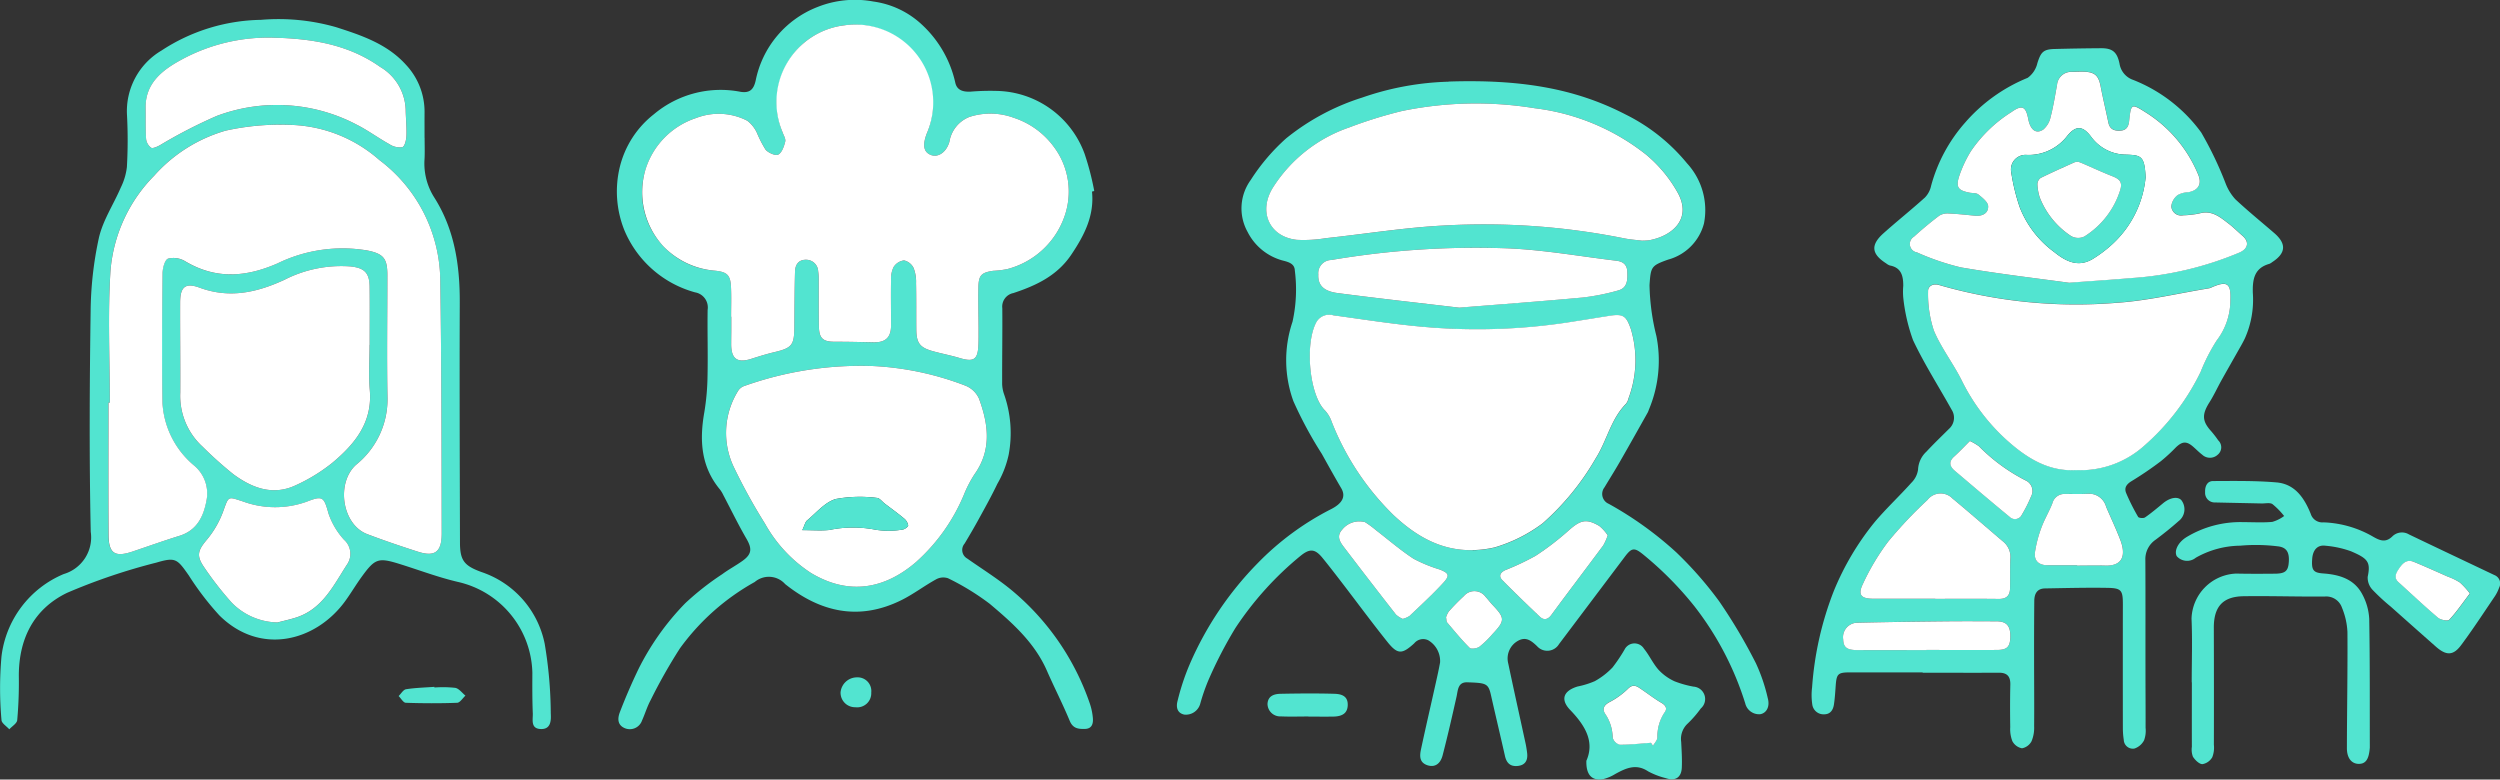
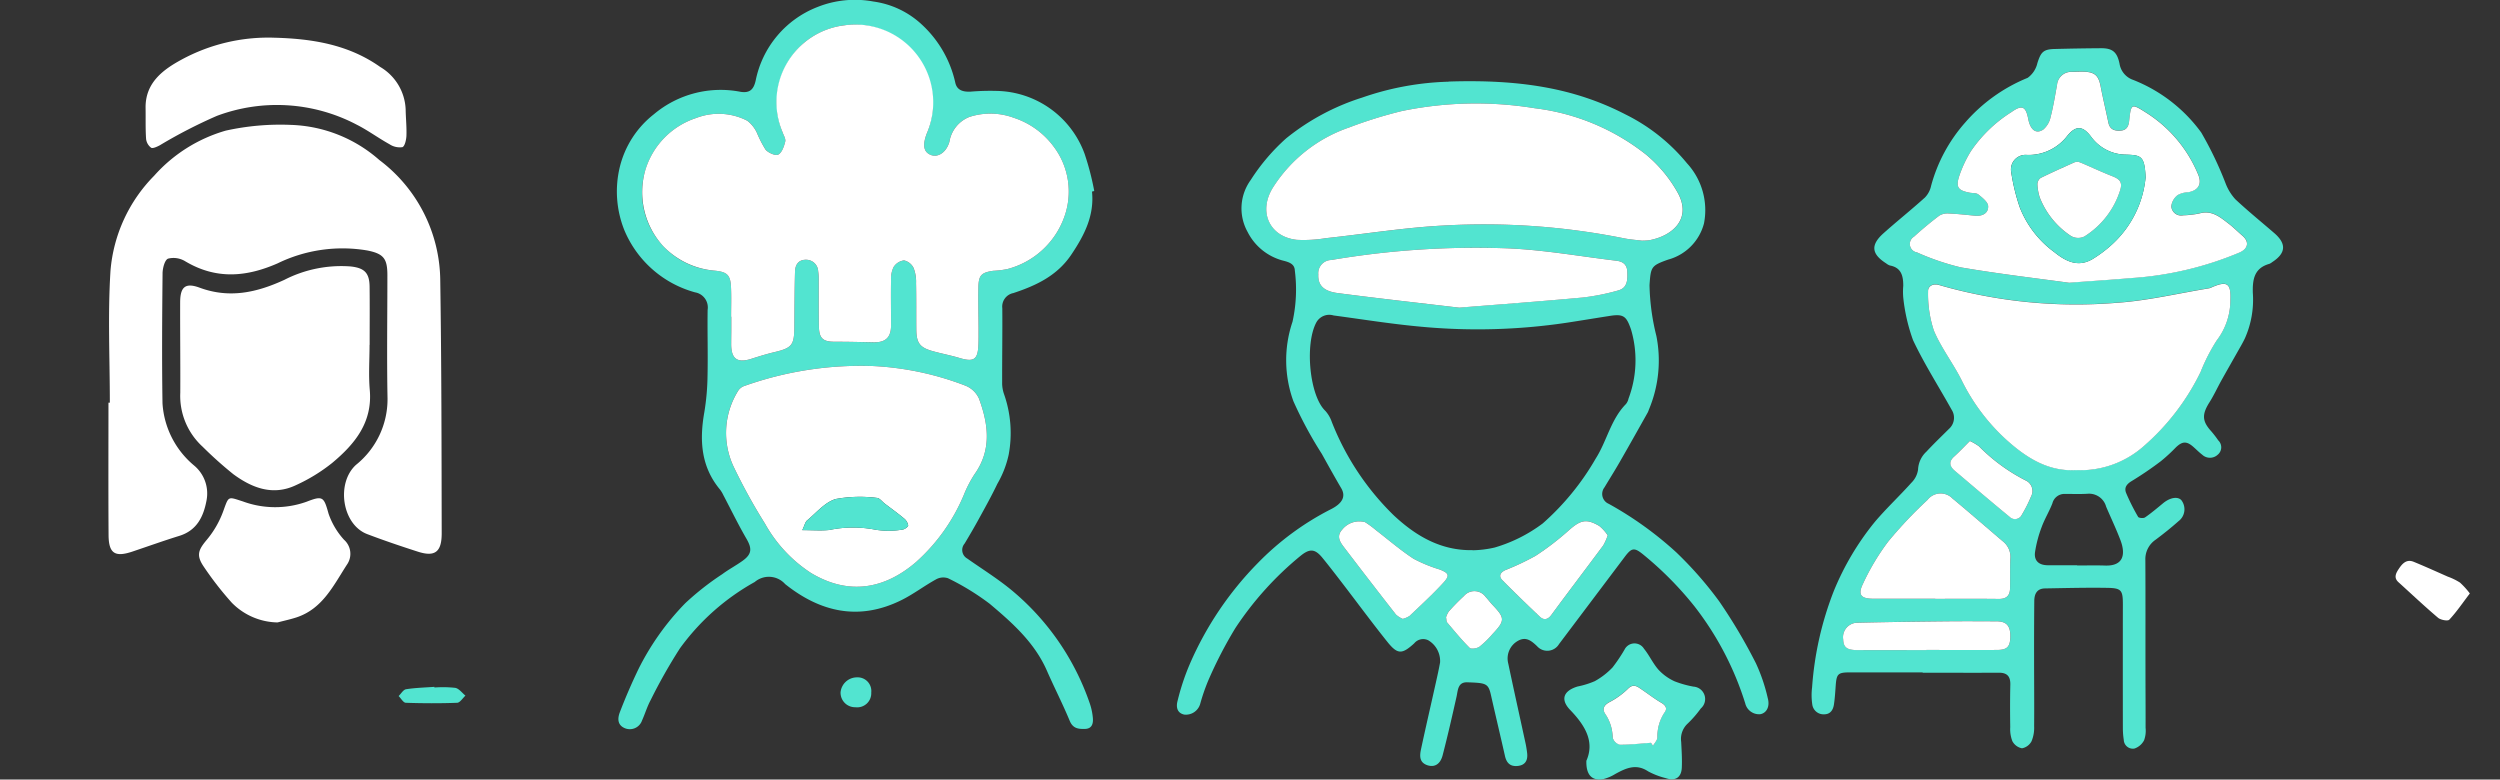
<svg xmlns="http://www.w3.org/2000/svg" id="グループ_12698" data-name="グループ 12698" width="249.05" height="77.66" viewBox="0 0 249.05 77.66">
  <rect x="0" y="0" width="249.05" height="77.66" fill="#333333" stroke="none" />
  <defs>
    <clipPath id="clip-path">
      <rect id="長方形_6464" data-name="長方形 6464" width="249.05" height="77.66" fill="none" />
    </clipPath>
  </defs>
  <g id="グループ_12697" data-name="グループ 12697" clip-path="url(#clip-path)">
    <path id="パス_11547" data-name="パス 11547" d="M149.486,8.483c7.039-.231,12.525.632,17.634,3.278a18.555,18.555,0,0,1,6.123,4.869,6.889,6.889,0,0,1,1.687,5.985,5.061,5.061,0,0,1-3.578,3.606c-1.689.6-1.724.717-1.848,2.543a22.483,22.483,0,0,0,.682,5.053,12.59,12.59,0,0,1-.7,7.239c-.058.13-.094.272-.164.4-.92,1.636-1.836,3.274-2.771,4.9-.494.862-1.024,1.7-1.536,2.555a1.067,1.067,0,0,0,.432,1.64,35.139,35.139,0,0,1,6.719,4.827,37.142,37.142,0,0,1,4.281,4.885,53.4,53.4,0,0,1,3.659,6.175,17.274,17.274,0,0,1,1.18,3.479c.231.839-.128,1.472-.74,1.588a1.419,1.419,0,0,1-1.509-1.086,30.509,30.509,0,0,0-5.051-9.655,33.882,33.882,0,0,0-5.105-5.161c-.908-.743-1.163-.68-1.858.244q-3.267,4.338-6.535,8.675a1.361,1.361,0,0,1-2.193.2c-.543-.512-1.08-.974-1.879-.536a2.008,2.008,0,0,0-.984,2.272c.546,2.6,1.125,5.189,1.686,7.784a10.289,10.289,0,0,1,.2,1.183c.067.7-.211,1.171-.967,1.239-.732.066-1.094-.311-1.248-1-.456-2.031-.944-4.056-1.4-6.086-.263-1.16-.513-1.182-2.334-1.249-.969-.036-.942.776-1.093,1.448-.435,1.946-.879,3.892-1.381,5.822-.231.889-.8,1.217-1.491,1-.859-.273-.8-.965-.658-1.624.473-2.206.982-4.4,1.472-6.605.149-.669.3-1.338.421-2.012a2.4,2.4,0,0,0-1.178-2.217,1.154,1.154,0,0,0-1.4.307c-1.224,1.117-1.663,1.121-2.7-.183-1.514-1.893-2.954-3.847-4.429-5.77-.661-.861-1.323-1.722-2.008-2.563-.768-.941-1.295-.936-2.229-.166a32.231,32.231,0,0,0-6.457,7.173,42.645,42.645,0,0,0-2.638,5.085,19.158,19.158,0,0,0-.868,2.492,1.49,1.49,0,0,1-1.572,1.03c-.764-.159-.818-.82-.674-1.355a23.226,23.226,0,0,1,1.235-3.716,33.037,33.037,0,0,1,6.76-10.025,27.748,27.748,0,0,1,7.194-5.318c1.257-.611,1.6-1.324,1.112-2.148-.661-1.126-1.295-2.27-1.929-3.412a40.033,40.033,0,0,1-2.833-5.253,11.971,11.971,0,0,1-.085-7.913,14.836,14.836,0,0,0,.229-5.1c-.016-.613-.511-.814-1.051-.956a5.523,5.523,0,0,1-3.646-2.874,4.816,4.816,0,0,1,.307-5.193,19.9,19.9,0,0,1,3.533-4.148,23.079,23.079,0,0,1,7.572-4.059,28.466,28.466,0,0,1,8.607-1.581m2.394,46.679a10.483,10.483,0,0,0,2.2-.274,14.964,14.964,0,0,0,4.782-2.4,25.64,25.64,0,0,0,5.281-6.468c1.112-1.746,1.5-3.9,3.013-5.43a1.305,1.305,0,0,0,.252-.539,10.8,10.8,0,0,0,.247-6.889c-.452-1.287-.714-1.566-2.094-1.35-1.438.224-2.875.464-4.314.684a60.118,60.118,0,0,1-14.462.4c-2.931-.262-5.843-.734-8.761-1.126a1.47,1.47,0,0,0-1.74.739c-1.136,2.2-.648,7.279.92,8.766a3.215,3.215,0,0,1,.642,1.1A26.5,26.5,0,0,0,144,51.671c2.2,2.062,4.7,3.55,7.88,3.492m16.855-30.833a6.482,6.482,0,0,0,.747-.039c2.4-.451,4.3-2.214,2.794-4.813a13.44,13.44,0,0,0-3.1-3.711,22.155,22.155,0,0,0-11.09-4.625,36.441,36.441,0,0,0-13.225.272,44.626,44.626,0,0,0-5.288,1.647,14.583,14.583,0,0,0-7.575,5.978c-1.487,2.375-.378,4.9,2.371,5.212a13.559,13.559,0,0,0,2.9-.168c3.945-.423,7.878-1.06,11.833-1.265a70.593,70.593,0,0,1,17.829,1.273c.643.13,1.3.174,1.811.239M150.525,31c4.119-.331,8.223-.631,12.318-1.01a22.07,22.07,0,0,0,3.52-.694c.952-.25.962-1.064.926-1.882-.033-.731-.462-1.009-1.089-1.084-3.629-.437-7.25-1.093-10.89-1.236A85.835,85.835,0,0,0,137.8,26.259a1.317,1.317,0,0,0-1.288,1.433c-.053,1.037.489,1.672,1.917,1.86,4.021.528,8.053.973,12.1,1.452m-5.61,31.006a2.46,2.46,0,0,0,.684-.3c1.134-1.081,2.295-2.14,3.352-3.294.678-.74.561-.963-.362-1.329a14.414,14.414,0,0,1-2.6-1.07c-1.305-.852-2.494-1.884-3.734-2.838a9.746,9.746,0,0,0-1.095-.809,2.187,2.187,0,0,0-2.273.741c-.57.623-.26,1.182.129,1.693q2.59,3.4,5.225,6.773a2.438,2.438,0,0,0,.671.43m20.425-8.321a4.129,4.129,0,0,0-.846-.939c-1.288-.755-1.866-.584-3.025.437a27.136,27.136,0,0,1-3.318,2.544,25.7,25.7,0,0,1-3.006,1.42c-.468.218-.719.576-.3,1q1.833,1.859,3.74,3.644c.389.365.781.309,1.144-.184,1.707-2.319,3.452-4.61,5.168-6.923a5.6,5.6,0,0,0,.444-1m-16.106,8.165c.045.237.026.415.105.509.73.862,1.445,1.741,2.246,2.534.152.151.736.057.983-.118a9.282,9.282,0,0,0,1.279-1.244c1.279-1.354,1.274-1.6,0-2.935-.236-.247-.435-.529-.67-.776a1.37,1.37,0,0,0-2.162-.092,21.175,21.175,0,0,0-1.495,1.524,2.15,2.15,0,0,0-.288.6" transform="translate(-5.179 -0.357)" fill="#52e4d0" />
    <path id="パス_11548" data-name="パス 11548" d="M164.92,78.617c.836-1.893-.112-3.5-1.614-5.06-1.017-1.057-.652-1.919.745-2.339a8.446,8.446,0,0,0,1.71-.532,7.358,7.358,0,0,0,1.768-1.368,16.281,16.281,0,0,0,1.191-1.774,1.107,1.107,0,0,1,1.936-.088c.539.657.892,1.471,1.453,2.1a5.014,5.014,0,0,0,1.6,1.149,10.191,10.191,0,0,0,1.893.53,1.237,1.237,0,0,1,.718,2.171,10.962,10.962,0,0,1-1.288,1.488,2.085,2.085,0,0,0-.668,1.846c.043.856.1,1.716.061,2.57-.047.991-.656,1.362-1.6,1.039a7.558,7.558,0,0,1-1.755-.676c-1.2-.8-2.222-.314-3.277.265a4.208,4.208,0,0,1-1.165.5c-1.119.219-1.757-.372-1.709-1.831m6.435-1.786.2.292c.154-.275.426-.543.441-.825a4.278,4.278,0,0,1,.713-2.5c.29-.386.112-.7-.33-.96-.7-.405-1.336-.9-2-1.356-.406-.276-.769-.55-1.277-.075a7.833,7.833,0,0,1-1.794,1.322c-.642.319-.865.721-.482,1.262a4.283,4.283,0,0,1,.708,2.322,1.016,1.016,0,0,0,.7.7c1.039.011,2.079-.114,3.118-.19" transform="translate(-6.884 -2.831)" fill="#52e4d0" />
-     <path id="パス_11549" data-name="パス 11549" d="M135.92,74.428c-.912,0-1.824.031-2.734-.009a1.263,1.263,0,0,1-1.339-1.252c.054-.826.7-.99,1.343-1,1.766-.033,3.534-.051,5.3,0,.639.02,1.357.163,1.35,1.087-.006.789-.456,1.167-1.439,1.185-.826.014-1.652,0-2.479,0v-.016" transform="translate(-5.578 -3.052)" fill="#52e4d0" />
-     <path id="パス_11550" data-name="パス 11550" d="M152.465,56.191c-3.184.059-5.679-1.429-7.88-3.492a26.521,26.521,0,0,1-6.157-9.294,3.23,3.23,0,0,0-.642-1.1c-1.569-1.486-2.056-6.564-.92-8.766a1.47,1.47,0,0,1,1.74-.739c2.918.394,5.83.864,8.761,1.127a60.175,60.175,0,0,0,14.463-.405c1.439-.219,2.875-.46,4.313-.684,1.38-.215,1.642.063,2.094,1.351a10.793,10.793,0,0,1-.247,6.888,1.293,1.293,0,0,1-.252.539c-1.511,1.533-1.9,3.684-3.012,5.43a25.665,25.665,0,0,1-5.282,6.469,15.019,15.019,0,0,1-4.781,2.4,10.5,10.5,0,0,1-2.2.273" transform="translate(-5.764 -1.386)" fill="#fff" />
    <path id="パス_11551" data-name="パス 11551" d="M169.13,24.429c-.509-.066-1.168-.109-1.811-.24a70.637,70.637,0,0,0-17.829-1.272c-3.955.2-7.889.841-11.834,1.265a13.484,13.484,0,0,1-2.9.167c-2.751-.307-3.859-2.836-2.371-5.212a14.582,14.582,0,0,1,7.574-5.977,44.287,44.287,0,0,1,5.289-1.647,36.462,36.462,0,0,1,13.225-.273,22.143,22.143,0,0,1,11.089,4.625,13.444,13.444,0,0,1,3.1,3.712c1.5,2.6-.389,4.362-2.794,4.813a6.5,6.5,0,0,1-.747.039" transform="translate(-5.573 -0.456)" fill="#fff" />
    <path id="パス_11552" data-name="パス 11552" d="M151.148,31.737c-4.045-.48-8.077-.924-12.1-1.453-1.428-.187-1.97-.822-1.917-1.859a1.316,1.316,0,0,1,1.288-1.433,85.835,85.835,0,0,1,17.513-1.164c3.64.145,7.261.8,10.89,1.236.627.076,1.056.354,1.089,1.085.036.818.026,1.632-.926,1.881a22.093,22.093,0,0,1-3.52.7c-4.1.378-8.2.679-12.318,1.01" transform="translate(-5.801 -1.09)" fill="#fff" />
    <path id="パス_11553" data-name="パス 11553" d="M145.629,63.945a2.458,2.458,0,0,1-.672-.43q-2.633-3.37-5.224-6.773c-.389-.511-.7-1.07-.129-1.692a2.186,2.186,0,0,1,2.272-.742,9.67,9.67,0,0,1,1.1.809c1.24.954,2.429,1.986,3.734,2.838a14.414,14.414,0,0,0,2.6,1.07c.923.366,1.04.589.362,1.329-1.057,1.154-2.218,2.213-3.352,3.294a2.417,2.417,0,0,1-.684.3" transform="translate(-5.893 -2.293)" fill="#fff" />
    <path id="パス_11554" data-name="パス 11554" d="M166.763,55.626a5.666,5.666,0,0,1-.444,1c-1.716,2.313-3.461,4.6-5.168,6.923-.364.493-.756.548-1.144.184q-1.9-1.786-3.74-3.645c-.419-.424-.168-.782.3-1a25.682,25.682,0,0,0,3.005-1.419,27.154,27.154,0,0,0,3.319-2.545c1.159-1.021,1.737-1.19,3.025-.436a4.109,4.109,0,0,1,.846.939" transform="translate(-6.602 -2.294)" fill="#fff" />
    <path id="パス_11555" data-name="パス 11555" d="M150.418,64.1a2.15,2.15,0,0,1,.288-.6,21.175,21.175,0,0,1,1.495-1.524,1.37,1.37,0,0,1,2.162.092c.236.247.435.529.67.776,1.271,1.332,1.277,1.581,0,2.935a9.283,9.283,0,0,1-1.279,1.244c-.246.175-.83.269-.983.118-.8-.793-1.516-1.672-2.246-2.534-.079-.095-.06-.273-.105-.509" transform="translate(-6.364 -2.601)" fill="#fff" />
    <path id="パス_11556" data-name="パス 11556" d="M171.528,77.017c-1.039.076-2.079.2-3.118.19a1.016,1.016,0,0,1-.7-.7A4.283,4.283,0,0,0,167,74.182c-.383-.541-.16-.943.482-1.262a7.833,7.833,0,0,0,1.794-1.322c.508-.475.871-.2,1.277.075.668.453,1.308.951,2,1.356.442.258.621.574.33.96a4.278,4.278,0,0,0-.713,2.5c-.015.282-.287.55-.441.825l-.2-.292" transform="translate(-7.057 -3.018)" fill="#fff" />
    <path id="パス_11557" data-name="パス 11557" d="M111.5,19.084c.246,2.41-.776,4.376-2.072,6.3-1.412,2.094-3.506,3.067-5.763,3.812a1.374,1.374,0,0,0-1.1,1.511c.02,2.448-.022,4.9-.015,7.344a3.365,3.365,0,0,0,.2,1.247,11.709,11.709,0,0,1,.449,6,9.979,9.979,0,0,1-1.128,2.9c-.557,1.17-1.19,2.305-1.814,3.443-.463.847-.95,1.68-1.446,2.507a.977.977,0,0,0,.255,1.49c1.5,1.057,3.074,2.031,4.479,3.2a25.3,25.3,0,0,1,7.718,11.189,6.107,6.107,0,0,1,.323,1.5c.047.541-.078,1.07-.782,1.088-.642.016-1.2-.023-1.524-.806-.7-1.691-1.54-3.32-2.275-5-1.227-2.8-3.448-4.769-5.7-6.663a24.921,24.921,0,0,0-4.144-2.539,1.475,1.475,0,0,0-1.2.111c-1.182.651-2.267,1.486-3.474,2.08C88.3,61.861,84.46,61,80.933,58.188a2.174,2.174,0,0,0-3.03-.211,23.022,23.022,0,0,0-7.451,6.609,53.239,53.239,0,0,0-2.929,5.177c-.342.635-.546,1.343-.844,2a1.288,1.288,0,0,1-1.69.791c-.806-.318-.747-1.022-.524-1.605.548-1.435,1.161-2.848,1.824-4.234A25.965,25.965,0,0,1,70.973,60.1a27.374,27.374,0,0,1,3.681-2.893c.651-.484,1.377-.865,2.037-1.339.934-.67.952-1.222.385-2.2-.823-1.421-1.542-2.9-2.308-4.358a3,3,0,0,0-.325-.539c-1.9-2.286-2.057-4.905-1.565-7.692A23.981,23.981,0,0,0,73.2,37.4c.046-2.175-.022-4.353.009-6.528a1.526,1.526,0,0,0-1.253-1.748,10.7,10.7,0,0,1-7.027-6.154,10.361,10.361,0,0,1-.479-6.292,9.549,9.549,0,0,1,3.41-5.3A10.334,10.334,0,0,1,76.505,9.15C77.407,9.286,77.8,8.919,78,8A9.953,9.953,0,0,1,84.122.71a10.077,10.077,0,0,1,5.6-.558,8.81,8.81,0,0,1,4.813,2.283,11.17,11.17,0,0,1,3.355,5.841c.179.745.819.886,1.508.854a23.779,23.779,0,0,1,2.622-.073,9.523,9.523,0,0,1,8.742,6.263,26.994,26.994,0,0,1,.962,3.71l-.219.054M75.55,31.556h.017c0,.453,0,.907,0,1.36s-.01.907-.011,1.36c0,1.479.61,1.919,2.006,1.47.772-.248,1.55-.488,2.338-.675,1.674-.4,1.929-.691,1.945-2.4.017-1.873.014-3.747.068-5.62.019-.658.336-1.188,1.108-1.172a1.2,1.2,0,0,1,1.2,1.139,5.619,5.619,0,0,1,.054.993c.009,1.511-.012,3.023.02,4.534.024,1.167.411,1.5,1.546,1.5,1.3,0,2.6.03,3.893.058,1.19.026,1.74-.481,1.745-1.664.008-1.511-.022-3.023,0-4.535a2.63,2.63,0,0,1,.258-1.306,1.447,1.447,0,0,1,1.039-.655,1.41,1.41,0,0,1,.951.758,3.783,3.783,0,0,1,.245,1.5c.033,1.541.011,3.083.026,4.625.013,1.368.355,1.808,1.692,2.173.871.238,1.761.41,2.626.668,1.418.424,1.808.165,1.867-1.341.02-.543.017-1.088.015-1.632-.006-1.36-.048-2.72-.019-4.079.026-1.2.295-1.462,1.481-1.638a8.443,8.443,0,0,0,1.434-.18,8.217,8.217,0,0,0,5.61-5.093,7.432,7.432,0,0,0-1.047-7.129,8.039,8.039,0,0,0-3.916-2.827,6.762,6.762,0,0,0-4.45-.1,3.219,3.219,0,0,0-2,2.488c-.331,1.105-1.179,1.573-1.856,1.3-.716-.291-.85-.985-.37-2.2a7.825,7.825,0,0,0-12.213-9,7.878,7.878,0,0,0-2.178,8.93c.107.313.338.668.269.941-.121.477-.328,1.1-.694,1.293-.273.146-.987-.171-1.264-.491a11.061,11.061,0,0,1-.857-1.664,3.227,3.227,0,0,0-.967-1.217,6.224,6.224,0,0,0-5.087-.275A7.861,7.861,0,0,0,67.02,16.9,7.8,7.8,0,0,0,73.99,26.968c1.2.134,1.5.453,1.551,1.687.041.965.009,1.934.009,2.9m14.164,4.91A34.649,34.649,0,0,0,76.8,38.473a1.224,1.224,0,0,0-.593.52,7.922,7.922,0,0,0-.337,7.652,56.914,56.914,0,0,0,3.047,5.512,13.98,13.98,0,0,0,4.584,4.92c3.834,2.3,7.4,1.551,10.469-1.088a18.555,18.555,0,0,0,4.75-6.656A11.86,11.86,0,0,1,99.8,47.24c1.726-2.426,1.379-4.976.448-7.52a2.5,2.5,0,0,0-1.374-1.309,29.57,29.57,0,0,0-9.159-1.945" transform="translate(-2.715 0)" fill="#52e4d0" />
    <path id="パス_11558" data-name="パス 11558" d="M90.493,71.973a1.4,1.4,0,0,1-1.575,1.463,1.445,1.445,0,0,1-1.482-1.485,1.643,1.643,0,0,1,1.639-1.492,1.362,1.362,0,0,1,1.418,1.514" transform="translate(-3.699 -2.981)" fill="#52e4d0" />
    <path id="パス_11559" data-name="パス 11559" d="M75.659,31.663c0-.967.033-1.935-.008-2.9-.053-1.234-.35-1.552-1.552-1.687a8.041,8.041,0,0,1-5.2-2.441,7.965,7.965,0,0,1-1.774-7.629,7.857,7.857,0,0,1,5.056-5.145,6.22,6.22,0,0,1,5.087.274,3.234,3.234,0,0,1,.967,1.217,11.072,11.072,0,0,0,.857,1.665c.277.319.991.636,1.264.491.366-.194.574-.816.694-1.294.069-.274-.162-.627-.269-.941A7.7,7.7,0,0,1,86.968,2.625a7.757,7.757,0,0,1,8.209,10.716c-.481,1.217-.347,1.911.37,2.2.678.275,1.525-.193,1.856-1.3a3.216,3.216,0,0,1,2-2.487,6.756,6.756,0,0,1,4.45.1,8.039,8.039,0,0,1,3.916,2.827,7.433,7.433,0,0,1,1.047,7.13,8.219,8.219,0,0,1-5.61,5.093,8.432,8.432,0,0,1-1.433.179c-1.187.176-1.456.441-1.481,1.638-.029,1.359.012,2.72.018,4.08,0,.544.006,1.088-.015,1.632-.057,1.5-.448,1.764-1.867,1.34-.865-.259-1.754-.43-2.625-.668-1.338-.365-1.68-.806-1.693-2.174-.014-1.542.007-3.084-.025-4.625a3.786,3.786,0,0,0-.246-1.5,1.412,1.412,0,0,0-.951-.758,1.45,1.45,0,0,0-1.039.655,2.636,2.636,0,0,0-.258,1.307c-.025,1.51,0,3.022,0,4.534-.006,1.184-.555,1.69-1.746,1.664-1.3-.029-2.6-.056-3.893-.058-1.135,0-1.521-.333-1.546-1.5-.033-1.51-.011-3.022-.02-4.534a5.624,5.624,0,0,0-.054-.993,1.2,1.2,0,0,0-1.2-1.139c-.772-.015-1.088.514-1.107,1.173-.055,1.872-.052,3.746-.069,5.62-.016,1.708-.27,2-1.944,2.4-.789.187-1.567.427-2.339.675-1.4.449-2.008.01-2.006-1.47,0-.453.009-.906.011-1.36s0-.907,0-1.36h-.017" transform="translate(-2.825 -0.107)" fill="#fff" />
    <path id="パス_11560" data-name="パス 11560" d="M90.194,38.076a29.568,29.568,0,0,1,9.159,1.946,2.5,2.5,0,0,1,1.374,1.309c.931,2.543,1.279,5.093-.448,7.52A11.884,11.884,0,0,0,99.2,50.942,18.556,18.556,0,0,1,94.453,57.6c-3.072,2.639-6.636,3.388-10.47,1.088A13.985,13.985,0,0,1,79.4,53.768a57.028,57.028,0,0,1-3.047-5.512,7.92,7.92,0,0,1,.338-7.652,1.215,1.215,0,0,1,.592-.521,34.649,34.649,0,0,1,12.912-2.007M83.121,54.421c1.034,0,1.867.068,2.684-.014a11.59,11.59,0,0,1,4.608-.028,8.068,8.068,0,0,0,2.687-.014c.211-.013.578-.284.569-.416a1.146,1.146,0,0,0-.417-.693c-.618-.516-1.273-.985-1.914-1.474-.262-.2-.52-.563-.788-.571a13.322,13.322,0,0,0-4.108.112c-1.068.32-1.925,1.37-2.846,2.133-.186.154-.238.468-.475.965" transform="translate(-3.195 -1.61)" fill="#fff" />
    <path id="パス_11561" data-name="パス 11561" d="M83.456,55c.237-.5.289-.811.475-.965.921-.762,1.778-1.813,2.846-2.133a13.322,13.322,0,0,1,4.108-.112c.268.008.526.372.788.571.642.488,1.3.958,1.914,1.474a1.146,1.146,0,0,1,.417.693c.01.131-.358.4-.569.416a8.068,8.068,0,0,1-2.687.014,11.59,11.59,0,0,0-4.608.028c-.818.082-1.65.014-2.684.014" transform="translate(-3.531 -2.186)" fill="#52e4d0" />
    <path id="パス_11562" data-name="パス 11562" d="M199.5,67.195q-3.587,0-7.176,0c-1.265,0-1.392.129-1.481,1.359-.045.617-.08,1.236-.174,1.847-.082.539-.356.974-.979.973a1.132,1.132,0,0,1-1.18-1,6.281,6.281,0,0,1-.017-1.68,32.537,32.537,0,0,1,2.162-9.6,27.084,27.084,0,0,1,4.069-6.865c1.156-1.371,2.476-2.6,3.676-3.939a2.278,2.278,0,0,0,.651-1.3,2.575,2.575,0,0,1,.825-1.778c.726-.782,1.5-1.523,2.255-2.274a1.48,1.48,0,0,0,.253-1.928c-1.281-2.3-2.711-4.532-3.833-6.908a17.84,17.84,0,0,1-.967-4.157,6.708,6.708,0,0,1-.008-1.264c0-.964-.182-1.809-1.335-2.02a1.185,1.185,0,0,1-.364-.208c-1.473-.933-1.577-1.834-.272-3,1.357-1.214,2.785-2.349,4.135-3.569a2.368,2.368,0,0,0,.609-1.159,15.638,15.638,0,0,1,3.4-6.31,16.432,16.432,0,0,1,6.221-4.448,2.5,2.5,0,0,0,.969-1.472c.341-1.073.579-1.367,1.681-1.4q2.321-.062,4.643-.078c1.146-.009,1.615.37,1.855,1.528a2.048,2.048,0,0,0,1.365,1.629,15.356,15.356,0,0,1,6.775,5.237,35.4,35.4,0,0,1,2.452,5.13,5.022,5.022,0,0,0,.947,1.522c1.251,1.17,2.584,2.252,3.882,3.374,1.229,1.062,1.16,2-.206,2.886a1.205,1.205,0,0,1-.287.175c-1.516.425-1.683,1.567-1.646,2.9a9.447,9.447,0,0,1-.794,4.529c-.111.226-.226.45-.35.669-.658,1.167-1.325,2.329-1.979,3.5-.407.731-.755,1.5-1.2,2.2-.766,1.22-.736,1.882.209,2.914a10.573,10.573,0,0,1,.667.871.952.952,0,0,1-.05,1.43,1.133,1.133,0,0,1-1.546,0c-.31-.238-.587-.522-.883-.781-.666-.584-1.091-.567-1.739.05a16.85,16.85,0,0,1-1.488,1.37,33.948,33.948,0,0,1-2.891,1.971c-.523.312-.8.668-.573,1.217a21.061,21.061,0,0,0,1.189,2.364c.069.12.532.163.687.057.623-.428,1.2-.918,1.784-1.4.677-.567,1.442-.718,1.824-.334a1.487,1.487,0,0,1-.278,2.115c-.732.651-1.5,1.263-2.287,1.85a2.332,2.332,0,0,0-1.008,2.017c.019,3.658.007,7.316.011,10.973,0,1.912.018,3.823.011,5.734a2.756,2.756,0,0,1-.148,1.24,1.684,1.684,0,0,1-.976.834.911.911,0,0,1-1.049-.868,8.016,8.016,0,0,1-.09-1.091q-.01-6.207,0-12.416c0-1.385-.142-1.613-1.512-1.637-2.081-.036-4.165.021-6.248.056-.8.013-1.058.55-1.065,1.246q-.024,2.7-.02,5.4c0,2.365.024,4.73.006,7.095a3.484,3.484,0,0,1-.256,1.476,1.354,1.354,0,0,1-.953.709,1.378,1.378,0,0,1-.961-.712,3.323,3.323,0,0,1-.211-1.4c-.021-1.407-.024-2.815.009-4.222.019-.815-.308-1.2-1.136-1.194-2.534.011-5.068,0-7.6,0v-.049m15.3-20.146a9.521,9.521,0,0,0,6.689-2.358,23.225,23.225,0,0,0,5.707-7.434,18.27,18.27,0,0,1,1.606-3.14,6.578,6.578,0,0,0,1.354-4.073c.065-1.6-.334-1.868-1.814-1.226a1.412,1.412,0,0,1-.315.118c-3.078.5-6.141,1.241-9.239,1.447a49.119,49.119,0,0,1-17.629-1.769c-.638-.192-1.145.105-1.118.643a11.7,11.7,0,0,0,.567,3.863c.727,1.74,1.926,3.277,2.775,4.974a19.86,19.86,0,0,0,4.55,6.015c1.943,1.73,4.093,3.093,6.866,2.939m-.712-18.668c2.631-.2,4.425-.309,6.214-.465a33.28,33.28,0,0,0,10.776-2.548c.879-.392.985-1.075.265-1.689-.447-.381-.862-.8-1.327-1.161-.867-.664-1.7-1.4-2.959-1.033a9.549,9.549,0,0,1-1.591.181.983.983,0,0,1-1.19-.915,1.662,1.662,0,0,1,.632-1.1,2.252,2.252,0,0,1,1.041-.281c1.045-.184,1.415-.837.985-1.813a13.256,13.256,0,0,0-5.046-6.042c-1.605-1.022-1.611-1.033-1.813.785-.062.563-.3.9-.878.932-.591.036-1.051-.13-1.188-.8-.251-1.211-.542-2.414-.776-3.629-.2-1.043-.564-1.4-1.629-1.442-.393-.016-.787,0-1.181.016A1.418,1.418,0,0,0,212.9,8.649c-.2,1.078-.371,2.164-.645,3.224a2.238,2.238,0,0,1-.724,1.241c-.716.487-1.29.046-1.5-1.034-.248-1.283-.614-1.46-1.68-.7a13.659,13.659,0,0,0-4.031,3.886,11.923,11.923,0,0,0-1.172,2.5c-.352,1.1-.1,1.413,1.02,1.638.3.06.687.013.9.184.4.321.951.753.969,1.16.032.706-.574,1.024-1.306.954-.868-.083-1.735-.182-2.6-.22a1.578,1.578,0,0,0-.959.211c-.874.661-1.718,1.366-2.529,2.1a.851.851,0,0,0,.307,1.567,24.772,24.772,0,0,0,4.384,1.493c3.838.656,7.712,1.106,10.762,1.528M200.763,59.858v.011c2.109,0,4.218-.016,6.327.009.747.01,1.11-.318,1.125-1.036.02-.983-.015-1.967.029-2.949a1.959,1.959,0,0,0-.7-1.715c-1.691-1.432-3.359-2.892-5.063-4.308a1.649,1.649,0,0,0-2.49.147,42.925,42.925,0,0,0-3.912,4.143,23.032,23.032,0,0,0-2.528,4.235c-.524,1.091-.17,1.46,1.058,1.463,2.052,0,4.1,0,6.157,0M214.9,56.526v.022c.927,0,1.855-.026,2.782.006,1.822.061,2.074-1.1,1.528-2.536-.427-1.124-.948-2.212-1.42-3.318a1.762,1.762,0,0,0-1.842-1.3c-.756.048-1.517.015-2.275.018a1.236,1.236,0,0,0-1.239.935c-.313.807-.776,1.557-1.072,2.369a12.12,12.12,0,0,0-.66,2.5c-.114.848.385,1.292,1.246,1.3.984.008,1.967,0,2.952,0m-15.015,8.452v-.015c2.333,0,4.666,0,7,0,1.047,0,1.35-.316,1.361-1.351s-.379-1.494-1.35-1.5c-1.714-.011-3.429-.019-5.143,0-2.894.031-5.788.069-8.681.136a1.445,1.445,0,0,0-1.476,1.664c.024.8.372,1.064,1.461,1.067,2.276.007,4.553,0,6.829,0m4.332-20.834c-.531.526-1.035,1.057-1.574,1.552s-.45.974.056,1.4c1.818,1.546,3.637,3.09,5.48,4.607a.756.756,0,0,0,1.224-.232,13.223,13.223,0,0,0,.909-1.806,1.15,1.15,0,0,0-.542-1.593,18.048,18.048,0,0,1-4.662-3.414,6.041,6.041,0,0,0-.89-.518" transform="translate(-7.973 -0.213)" fill="#52e4d0" />
-     <path id="パス_11563" data-name="パス 11563" d="M227.914,70.089c0-2.111.075-4.225-.019-6.332a4.633,4.633,0,0,1,4.434-4.5c1.295.029,2.59.023,3.884.011,1-.01,1.3-.261,1.367-1.1.087-1.017-.2-1.542-1.131-1.63a17.464,17.464,0,0,0-3.7-.06,9.16,9.16,0,0,0-4.43,1.2,1.371,1.371,0,0,1-1.9-.159c-.27-.545.137-1.362.943-1.874a10.37,10.37,0,0,1,5.714-1.512c.957,0,1.919.061,2.868-.026a3.679,3.679,0,0,0,1.176-.584,7.437,7.437,0,0,0-1.161-1.185c-.259-.172-.712-.058-1.076-.066-1.548-.034-3.1-.063-4.643-.1a.956.956,0,0,1-.991-1.033c-.027-.544.185-1.1.8-1.1,2.1-.008,4.216-.042,6.307.136,1.844.156,2.777,1.554,3.414,3.133a1.21,1.21,0,0,0,1.274.846,10.565,10.565,0,0,1,4.973,1.448c.676.384,1.234.586,1.887-.052a1.356,1.356,0,0,1,1.641-.2c2.832,1.361,5.672,2.7,8.51,4.05a.9.9,0,0,1,.483,1.261,3.858,3.858,0,0,1-.408.832c-1.112,1.64-2.193,3.3-3.375,4.89-.795,1.07-1.492,1.058-2.527.145q-2.24-1.977-4.47-3.965a20.192,20.192,0,0,1-1.848-1.708,1.756,1.756,0,0,1-.466-1.272c.307-1.468.038-1.822-1.663-2.547a9.9,9.9,0,0,0-2.548-.554c-.781-.105-1.25.408-1.317,1.3-.085,1.121.1,1.39,1.08,1.46,1.646.118,3.144.564,3.942,2.14a5.752,5.752,0,0,1,.66,2.4c.073,4.248.049,8.5.058,12.749,0,.057,0,.113-.01.169-.095,1.079-.417,1.522-1.1,1.514-.7-.009-1.175-.57-1.173-1.57.008-3.856.081-7.71.054-11.565a7.217,7.217,0,0,0-.547-2.43,1.656,1.656,0,0,0-1.709-1.106c-2.7.024-5.4-.069-8.1-.03-2.077.032-2.963,1.057-2.955,3.149q.02,5.827.006,11.653a2.609,2.609,0,0,1-.16,1.235,1.412,1.412,0,0,1-.983.692c-.328-.007-.729-.41-.944-.739a1.987,1.987,0,0,1-.106-.989c-.007-2.139,0-4.279,0-6.418m27.708-8.855a7.8,7.8,0,0,0-.983-1.083,6.052,6.052,0,0,0-1.21-.59c-1.129-.5-2.253-1.007-3.394-1.477-.744-.306-1.168.212-1.514.736-.26.4-.5.85-.014,1.289,1.312,1.188,2.6,2.4,3.948,3.548.261.221.971.351,1.12.192.714-.764,1.307-1.641,2.048-2.616" transform="translate(-9.575 -2.117)" fill="#52e4d0" />
    <path id="パス_11564" data-name="パス 11564" d="M215.318,48.085c-2.773.154-4.923-1.21-6.866-2.939a19.86,19.86,0,0,1-4.55-6.015c-.85-1.7-2.049-3.234-2.775-4.974a11.7,11.7,0,0,1-.567-3.863c-.028-.537.48-.835,1.118-.643a49.117,49.117,0,0,0,17.629,1.769c3.1-.206,6.161-.945,9.239-1.447a1.412,1.412,0,0,0,.315-.118c1.48-.642,1.879-.377,1.814,1.227a6.577,6.577,0,0,1-1.354,4.072,18.306,18.306,0,0,0-1.606,3.14,23.229,23.229,0,0,1-5.707,7.435,9.52,9.52,0,0,1-6.689,2.357" transform="translate(-8.485 -1.249)" fill="#fff" />
    <path id="パス_11565" data-name="パス 11565" d="M214.525,28.483c-3.049-.421-6.923-.872-10.762-1.528a24.7,24.7,0,0,1-4.384-1.494.85.85,0,0,1-.307-1.566c.811-.736,1.656-1.441,2.529-2.1a1.581,1.581,0,0,1,.959-.21c.871.038,1.737.136,2.6.219.733.071,1.338-.247,1.306-.954-.018-.406-.574-.838-.968-1.159-.211-.17-.594-.124-.9-.185-1.12-.224-1.372-.534-1.02-1.637a11.923,11.923,0,0,1,1.172-2.5,13.662,13.662,0,0,1,4.032-3.886c1.065-.758,1.431-.579,1.679.7.209,1.08.783,1.521,1.5,1.033a2.233,2.233,0,0,0,.725-1.24c.274-1.059.449-2.145.644-3.224a1.417,1.417,0,0,1,1.525-1.274c.394-.011.789-.033,1.182-.017,1.064.042,1.427.4,1.628,1.443.235,1.214.525,2.417.776,3.629.139.668.6.835,1.189.8.575-.034.816-.369.878-.932.2-1.819.207-1.807,1.813-.785a13.26,13.26,0,0,1,5.045,6.042c.429.976.059,1.628-.985,1.813a2.233,2.233,0,0,0-1.04.281,1.663,1.663,0,0,0-.633,1.1.984.984,0,0,0,1.191.915,9.56,9.56,0,0,0,1.591-.181c1.257-.368,2.093.37,2.958,1.033.465.357.88.78,1.327,1.161.72.615.614,1.3-.264,1.689a33.316,33.316,0,0,1-10.777,2.548c-1.79.156-3.583.27-6.214.465m7.63-10.511c-.1-2.125-.446-2.2-1.955-2.251a4.339,4.339,0,0,1-3.475-1.784c-.819-1.093-1.506-1.146-2.364-.1a4.868,4.868,0,0,1-4.02,1.914,1.455,1.455,0,0,0-1.575,1.734,19.913,19.913,0,0,0,.851,3.486,10.056,10.056,0,0,0,3.445,4.465c1.137.917,2.353,1.53,3.774.708A12.38,12.38,0,0,0,218.9,24.58a10.377,10.377,0,0,0,3.251-6.607" transform="translate(-8.405 -0.315)" fill="#fff" />
    <path id="パス_11566" data-name="パス 11566" d="M200.978,61.817c-2.052,0-4.1,0-6.157,0-1.229,0-1.582-.372-1.058-1.462a23.032,23.032,0,0,1,2.528-4.235,42.817,42.817,0,0,1,3.912-4.144,1.648,1.648,0,0,1,2.489-.146c1.706,1.415,3.373,2.875,5.064,4.308a1.962,1.962,0,0,1,.7,1.715c-.044.982-.009,1.965-.03,2.948-.014.719-.377,1.046-1.124,1.037-2.109-.025-4.218-.009-6.327-.009Z" transform="translate(-8.187 -2.172)" fill="#fff" />
-     <path id="パス_11567" data-name="パス 11567" d="M215.877,58.485c-.984,0-1.967.006-2.951,0-.861-.007-1.361-.45-1.247-1.3a12.094,12.094,0,0,1,.66-2.5c.3-.812.759-1.563,1.072-2.37a1.238,1.238,0,0,1,1.239-.935c.758,0,1.52.03,2.276-.018a1.762,1.762,0,0,1,1.841,1.3c.472,1.107.994,2.2,1.42,3.318.547,1.439.293,2.6-1.528,2.536-.926-.031-1.855,0-2.782,0v-.023" transform="translate(-8.955 -2.173)" fill="#fff" />
    <path id="パス_11568" data-name="パス 11568" d="M200.02,67.5c-2.276,0-4.553,0-6.829,0-1.09,0-1.437-.266-1.461-1.067a1.445,1.445,0,0,1,1.476-1.664c2.893-.067,5.787-.105,8.681-.137,1.714-.018,3.429-.01,5.143,0,.971.006,1.362.453,1.35,1.5s-.314,1.348-1.361,1.351c-2.333.008-4.666,0-7,0Z" transform="translate(-8.111 -2.734)" fill="#fff" />
    <path id="パス_11569" data-name="パス 11569" d="M204.823,45.872a6.041,6.041,0,0,1,.89.518,18.048,18.048,0,0,0,4.662,3.414,1.15,1.15,0,0,1,.542,1.593,13.223,13.223,0,0,1-.909,1.806.756.756,0,0,1-1.224.232c-1.843-1.517-3.662-3.061-5.48-4.607-.506-.43-.608-.9-.056-1.4s1.044-1.027,1.574-1.552" transform="translate(-8.583 -1.941)" fill="#fff" />
    <path id="パス_11570" data-name="パス 11570" d="M256.589,61.586c-.74.975-1.333,1.852-2.048,2.616-.148.159-.858.029-1.12-.192-1.349-1.143-2.636-2.361-3.948-3.548-.485-.439-.246-.893.014-1.289.346-.525.77-1.043,1.514-.736,1.141.469,2.265.978,3.394,1.477a6.051,6.051,0,0,1,1.21.59,7.8,7.8,0,0,1,.983,1.083" transform="translate(-10.543 -2.468)" fill="#fff" />
    <path id="パス_11571" data-name="パス 11571" d="M222.6,18.221a10.377,10.377,0,0,1-3.251,6.607,12.34,12.34,0,0,1-2.067,1.564c-1.421.824-2.637.21-3.774-.708a10.07,10.07,0,0,1-3.445-4.465,20,20,0,0,1-.851-3.486A1.456,1.456,0,0,1,210.787,16a4.867,4.867,0,0,0,4.02-1.914c.857-1.045,1.545-.991,2.364.1a4.339,4.339,0,0,0,3.475,1.784c1.507.046,1.859.125,1.954,2.251m-6.709-1.543a1.679,1.679,0,0,0-.359.045c-1.138.514-2.28,1.017-3.4,1.571a.794.794,0,0,0-.319.625,4.99,4.99,0,0,0,.233,1.312,8.119,8.119,0,0,0,3.133,3.854,1.425,1.425,0,0,0,1.3.044,8.4,8.4,0,0,0,3.556-4.549c.274-.821.036-1.153-.773-1.468-.963-.375-1.9-.816-2.853-1.226-.2-.086-.407-.162-.522-.208" transform="translate(-8.85 -0.564)" fill="#52e4d0" />
    <path id="パス_11572" data-name="パス 11572" d="M216.008,16.826c.115.046.321.122.522.208.951.41,1.89.85,2.853,1.226.809.315,1.047.647.773,1.468a8.4,8.4,0,0,1-3.556,4.549,1.425,1.425,0,0,1-1.3-.044,8.119,8.119,0,0,1-3.133-3.854,4.99,4.99,0,0,1-.233-1.312.794.794,0,0,1,.319-.625c1.119-.554,2.261-1.056,3.4-1.571a1.679,1.679,0,0,1,.359-.045" transform="translate(-8.966 -0.712)" fill="#fff" />
-     <path id="パス_11573" data-name="パス 11573" d="M42.3,13.815c0,.694.027,1.391-.006,2.083a6.308,6.308,0,0,0,.961,3.85c2.031,3.189,2.561,6.766,2.547,10.487-.03,7.969,0,15.938.021,23.906,0,1.81.452,2.315,2.145,2.932a9.51,9.51,0,0,1,6.293,7.138,42.927,42.927,0,0,1,.607,6.933c.04.7.03,1.634-1.047,1.565-.982-.063-.72-.957-.744-1.557-.055-1.35-.049-2.7-.043-4.056a9.509,9.509,0,0,0-7.409-9.038c-1.95-.455-3.838-1.17-5.754-1.77-2.175-.681-2.5-.588-3.839,1.256-.577.794-1.075,1.645-1.655,2.438-2.925,4.009-8.458,5.443-12.524,1.407a28.556,28.556,0,0,1-3.044-3.977c-1.154-1.647-1.313-1.848-3.231-1.28a59.586,59.586,0,0,0-8.871,3C3.34,60.744,1.83,63.783,1.877,67.558a41.5,41.5,0,0,1-.162,4.269c-.03.325-.514.608-.79.911-.27-.306-.764-.605-.776-.92a35.741,35.741,0,0,1,0-6.347,10.212,10.212,0,0,1,6.2-8.2,3.808,3.808,0,0,0,2.69-4.214c-.154-7.307-.116-14.621-.011-21.93a35.8,35.8,0,0,1,.826-7.359c.4-1.74,1.46-3.323,2.179-5a6.2,6.2,0,0,0,.608-2.039,47.162,47.162,0,0,0,.012-5.151A7.006,7.006,0,0,1,16.08,5.125a18.568,18.568,0,0,1,9.914-3.063,20.812,20.812,0,0,1,7.492.731c2.536.813,5.08,1.668,6.945,3.733a6.841,6.841,0,0,1,1.863,4.766c-.006.84,0,1.681,0,2.522ZM10.942,40.2h-.147c0,4.386-.019,8.772.009,13.158.012,1.866.636,2.265,2.4,1.669,1.551-.523,3.092-1.074,4.654-1.558,1.752-.543,2.4-1.919,2.705-3.522a3.623,3.623,0,0,0-1.254-3.5,8.766,8.766,0,0,1-3.131-6.188c-.068-4.312-.036-8.626.006-12.938,0-.515.213-1.332.546-1.467a2.222,2.222,0,0,1,1.709.26c3.047,1.817,6.044,1.593,9.2.21A14.763,14.763,0,0,1,36.6,25.041c1.628.328,1.99.816,1.99,2.466,0,4.094-.064,8.188.013,12.281a8.376,8.376,0,0,1-3.133,6.6c-2.006,1.806-1.409,5.949,1.112,6.908,1.662.632,3.347,1.2,5.039,1.747S44,55.089,44,53.218c-.014-8.4-.016-16.81-.145-25.214a15.154,15.154,0,0,0-6.067-11.98,13.994,13.994,0,0,0-8.8-3.5,25.1,25.1,0,0,0-6.508.574,15.148,15.148,0,0,0-7.126,4.492,15.243,15.243,0,0,0-4.349,9.454c-.278,4.367-.066,8.766-.066,13.15m25.874-5.751h.009c0-1.935.015-3.871-.006-5.806-.016-1.4-.537-1.864-1.9-2.008a12.423,12.423,0,0,0-6.58,1.329c-2.757,1.272-5.482,1.883-8.456.784-1.427-.527-1.933-.072-1.936,1.48-.008,2.995.028,5.989.013,8.984a6.855,6.855,0,0,0,2.22,5.376,39.44,39.44,0,0,0,3.073,2.751c1.868,1.372,3.95,2.169,6.232,1.083A17.051,17.051,0,0,0,33.1,46.2c2.235-1.868,4.024-4.023,3.74-7.262-.13-1.486-.022-2.993-.022-4.491M27.273,3.84A18.1,18.1,0,0,0,18.1,6.02c-1.845,1-3.633,2.305-3.593,4.833.017,1.021-.018,2.045.05,3.062a1.281,1.281,0,0,0,.494.885c.168.109.588-.092.856-.231a49.191,49.191,0,0,1,5.7-2.939,17.059,17.059,0,0,1,13.914.869c1.134.571,2.167,1.339,3.28,1.956a1.855,1.855,0,0,0,1.284.292c.244-.084.391-.736.406-1.14.033-.874-.064-1.752-.078-2.629a5.144,5.144,0,0,0-2.539-4.223C34.687,4.5,31.044,3.935,27.273,3.84m.395,58.253c.625-.166,1.26-.3,1.873-.5,2.638-.872,3.713-3.259,5.078-5.34a1.872,1.872,0,0,0-.349-2.393,7.48,7.48,0,0,1-1.538-2.59c-.468-1.692-.571-1.833-2.182-1.2A9.3,9.3,0,0,1,24.2,50.04c-1.528-.488-1.4-.576-1.964.972a9.5,9.5,0,0,1-1.607,2.809c-.858,1.022-1.114,1.553-.351,2.689A32.506,32.506,0,0,0,23.1,60.134a6.536,6.536,0,0,0,4.57,1.958" transform="translate(0 -0.085)" fill="#52e4d0" />
    <path id="パス_11574" data-name="パス 11574" d="M45.036,71.511a11.327,11.327,0,0,1,2.073.035c.373.071.677.5,1.013.776-.276.248-.543.7-.827.711-1.7.065-3.414.057-5.119,0-.244-.009-.473-.437-.71-.671.245-.236.464-.634.739-.678.931-.147,1.882-.169,2.825-.238,0,.024,0,.047,0,.071" transform="translate(-1.754 -3.022)" fill="#52e4d0" />
    <path id="パス_11575" data-name="パス 11575" d="M11.419,40.661c0-4.384-.212-8.783.066-13.149a15.238,15.238,0,0,1,4.349-9.455,15.148,15.148,0,0,1,7.126-4.492,25.1,25.1,0,0,1,6.508-.573,13.988,13.988,0,0,1,8.8,3.5,15.161,15.161,0,0,1,6.067,11.98c.128,8.4.129,16.809.144,25.214,0,1.871-.687,2.364-2.378,1.82s-3.379-1.115-5.039-1.746c-2.522-.96-3.118-5.1-1.112-6.908a8.385,8.385,0,0,0,3.133-6.6c-.079-4.091-.013-8.186-.014-12.28,0-1.651-.362-2.139-1.989-2.467a14.755,14.755,0,0,0-8.953,1.283c-3.158,1.382-6.154,1.606-9.2-.211a2.225,2.225,0,0,0-1.71-.26c-.332.135-.54.953-.545,1.467-.042,4.312-.074,8.627-.007,12.938a8.768,8.768,0,0,0,3.131,6.188,3.623,3.623,0,0,1,1.254,3.5c-.3,1.6-.954,2.979-2.705,3.522-1.562.485-3.1,1.035-4.653,1.558-1.769.6-2.393.2-2.4-1.668-.029-4.386-.01-8.772-.01-13.159h.148" transform="translate(-0.477 -0.55)" fill="#fff" />
    <path id="パス_11576" data-name="パス 11576" d="M37.608,35.53c0,1.5-.108,3,.022,4.49.284,3.24-1.5,5.394-3.739,7.263A17.078,17.078,0,0,1,30.278,49.5c-2.282,1.087-4.363.29-6.231-1.083a39.082,39.082,0,0,1-3.073-2.75,6.856,6.856,0,0,1-2.221-5.377c.014-2.994-.021-5.988-.013-8.983,0-1.552.509-2.006,1.936-1.48,2.975,1.1,5.7.487,8.456-.784a12.423,12.423,0,0,1,6.58-1.33c1.361.146,1.882.613,1.9,2.008.022,1.935.006,3.871.006,5.806Z" transform="translate(-0.793 -1.17)" fill="#fff" />
    <path id="パス_11577" data-name="パス 11577" d="M27.914,3.921c3.771.095,7.414.659,10.6,2.913a5.145,5.145,0,0,1,2.538,4.224c.013.876.11,1.754.078,2.628-.015.4-.162,1.056-.406,1.141a1.854,1.854,0,0,1-1.283-.293c-1.114-.617-2.146-1.385-3.28-1.956a17.057,17.057,0,0,0-13.915-.868,49.26,49.26,0,0,0-5.7,2.938c-.267.139-.689.34-.856.231A1.278,1.278,0,0,1,15.194,14c-.069-1.017-.034-2.042-.05-3.063C15.1,8.406,16.892,7.1,18.737,6.1a18.1,18.1,0,0,1,9.177-2.18" transform="translate(-0.641 -0.166)" fill="#fff" />
    <path id="パス_11578" data-name="パス 11578" d="M28.544,64.2a6.536,6.536,0,0,1-4.57-1.958,32.506,32.506,0,0,1-2.817-3.624c-.763-1.136-.508-1.667.351-2.689a9.5,9.5,0,0,0,1.607-2.809c.565-1.548.437-1.46,1.964-.972a9.3,9.3,0,0,0,6.348.024c1.611-.628,1.713-.487,2.182,1.2a7.48,7.48,0,0,0,1.538,2.59,1.872,1.872,0,0,1,.349,2.393c-1.365,2.081-2.439,4.468-5.078,5.34-.613.2-1.248.335-1.873.5" transform="translate(-0.876 -2.193)" fill="#fff" />
  </g>
</svg>